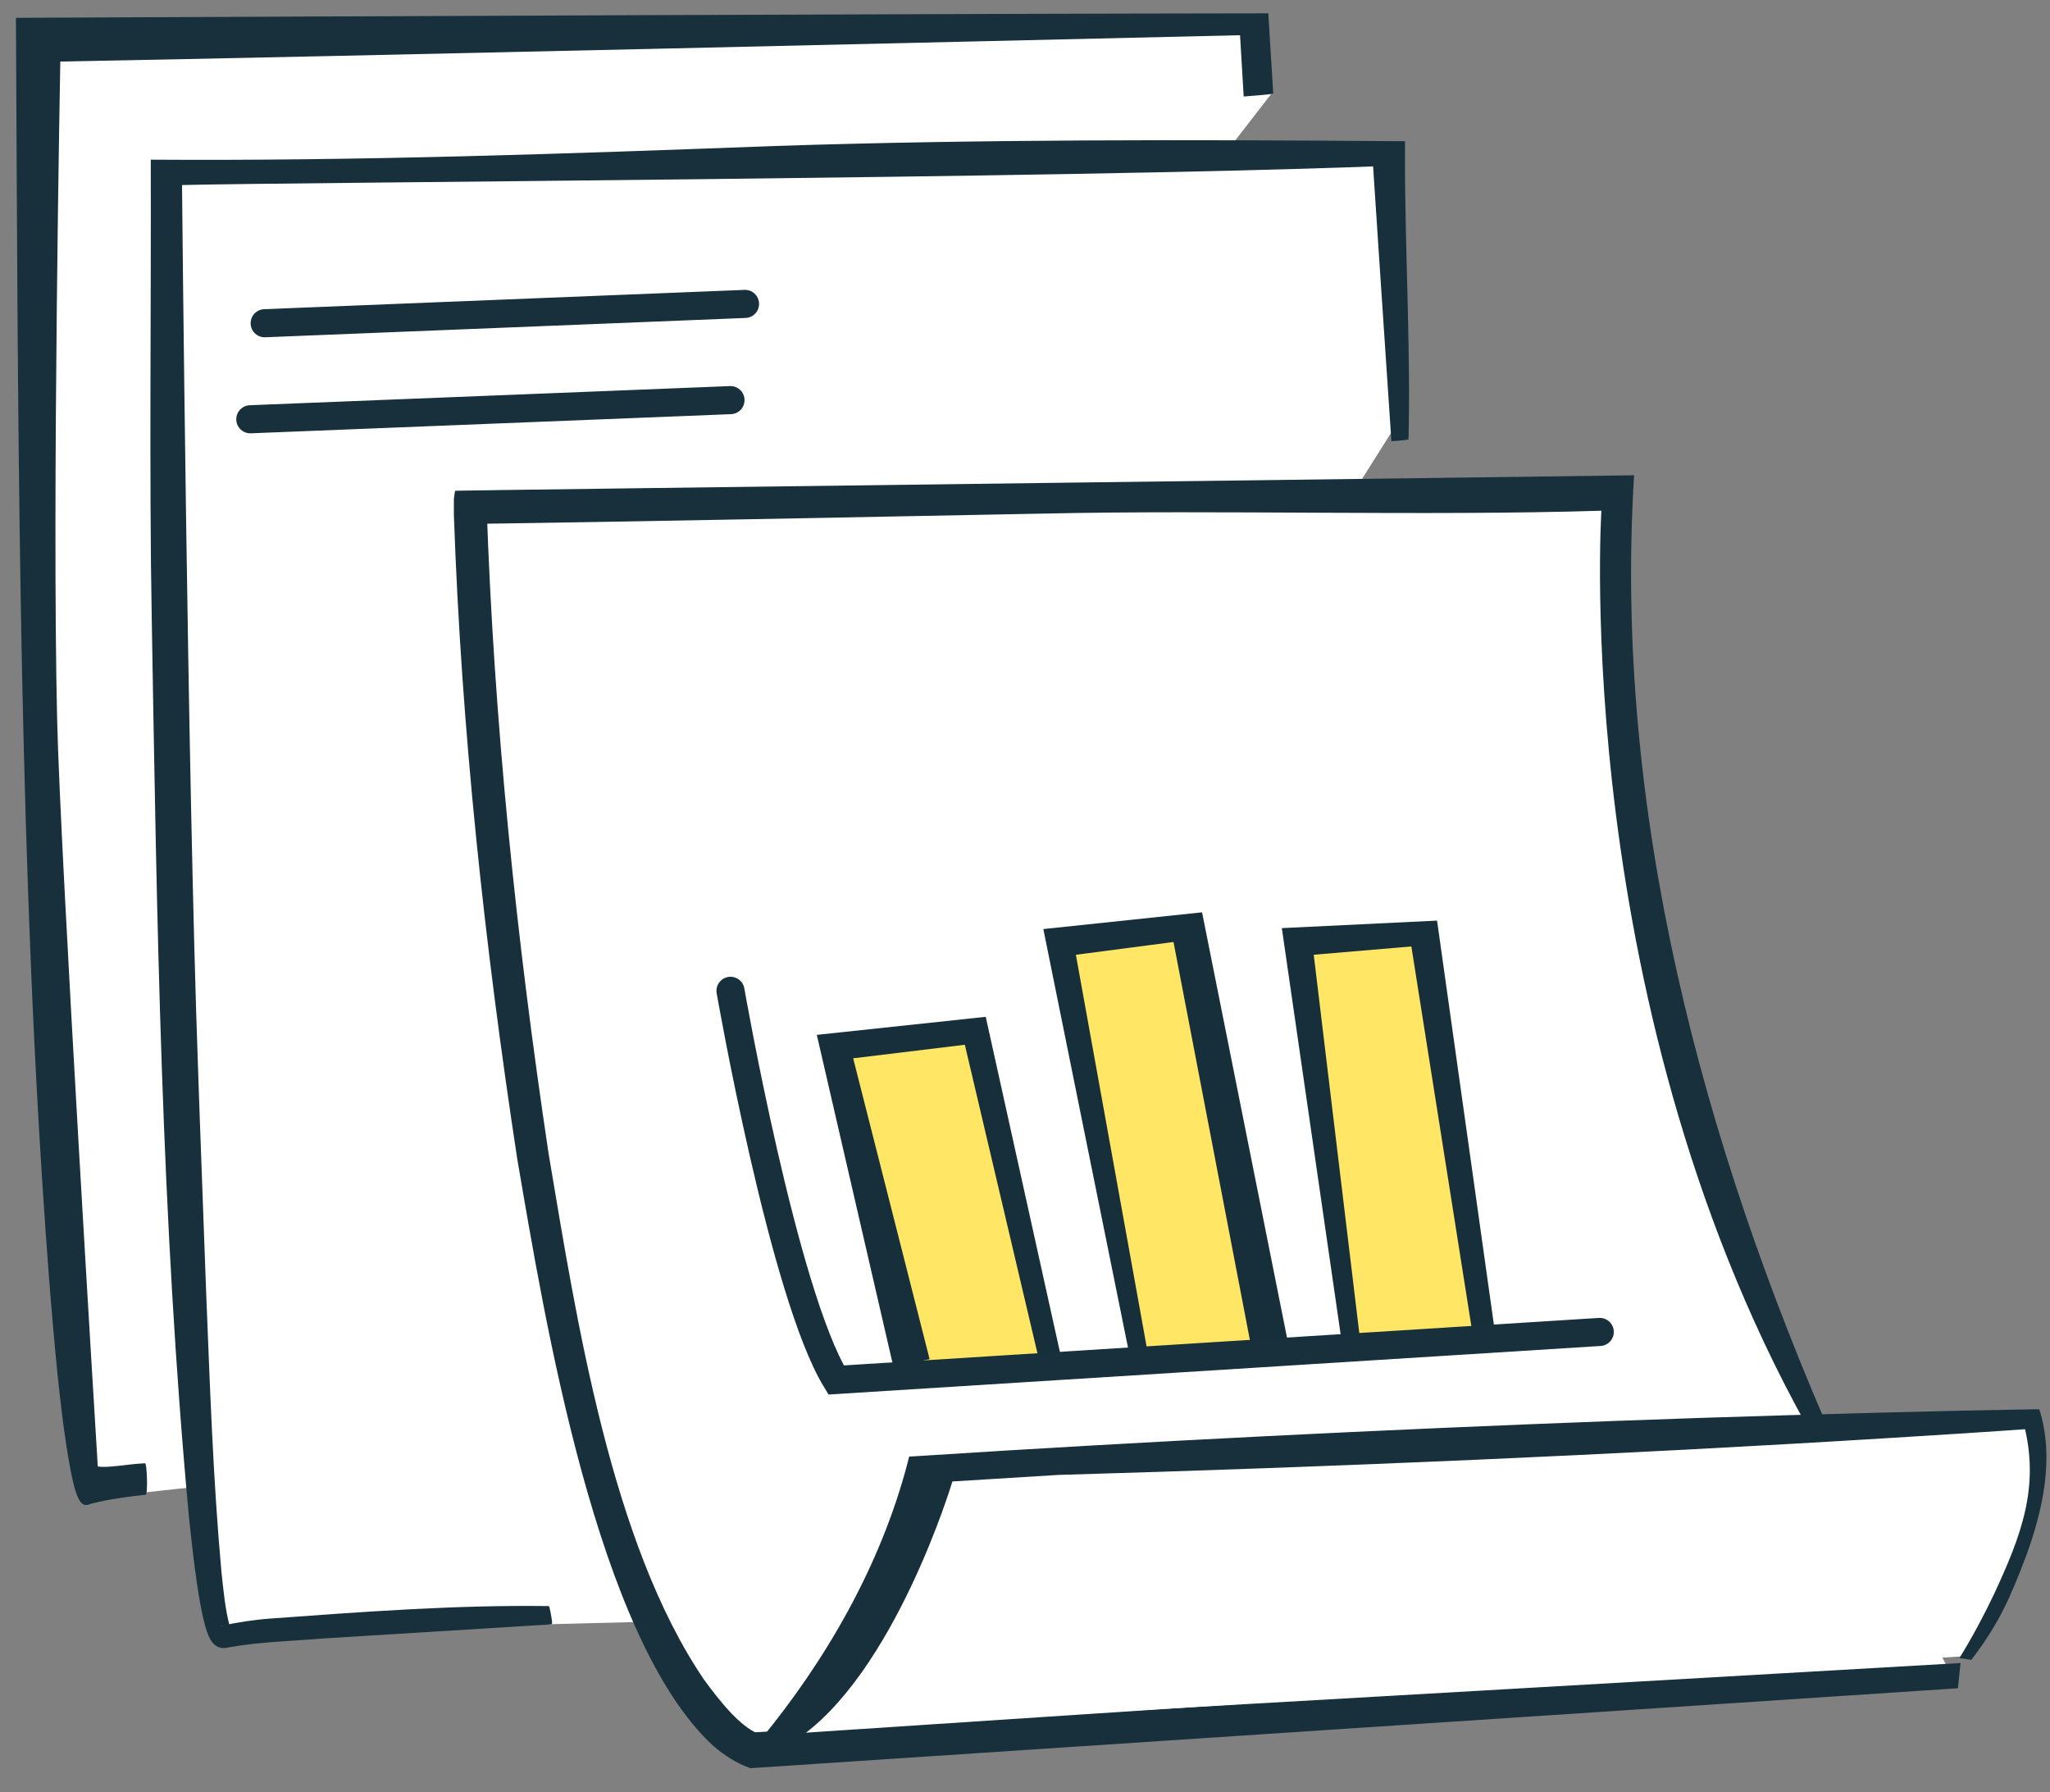
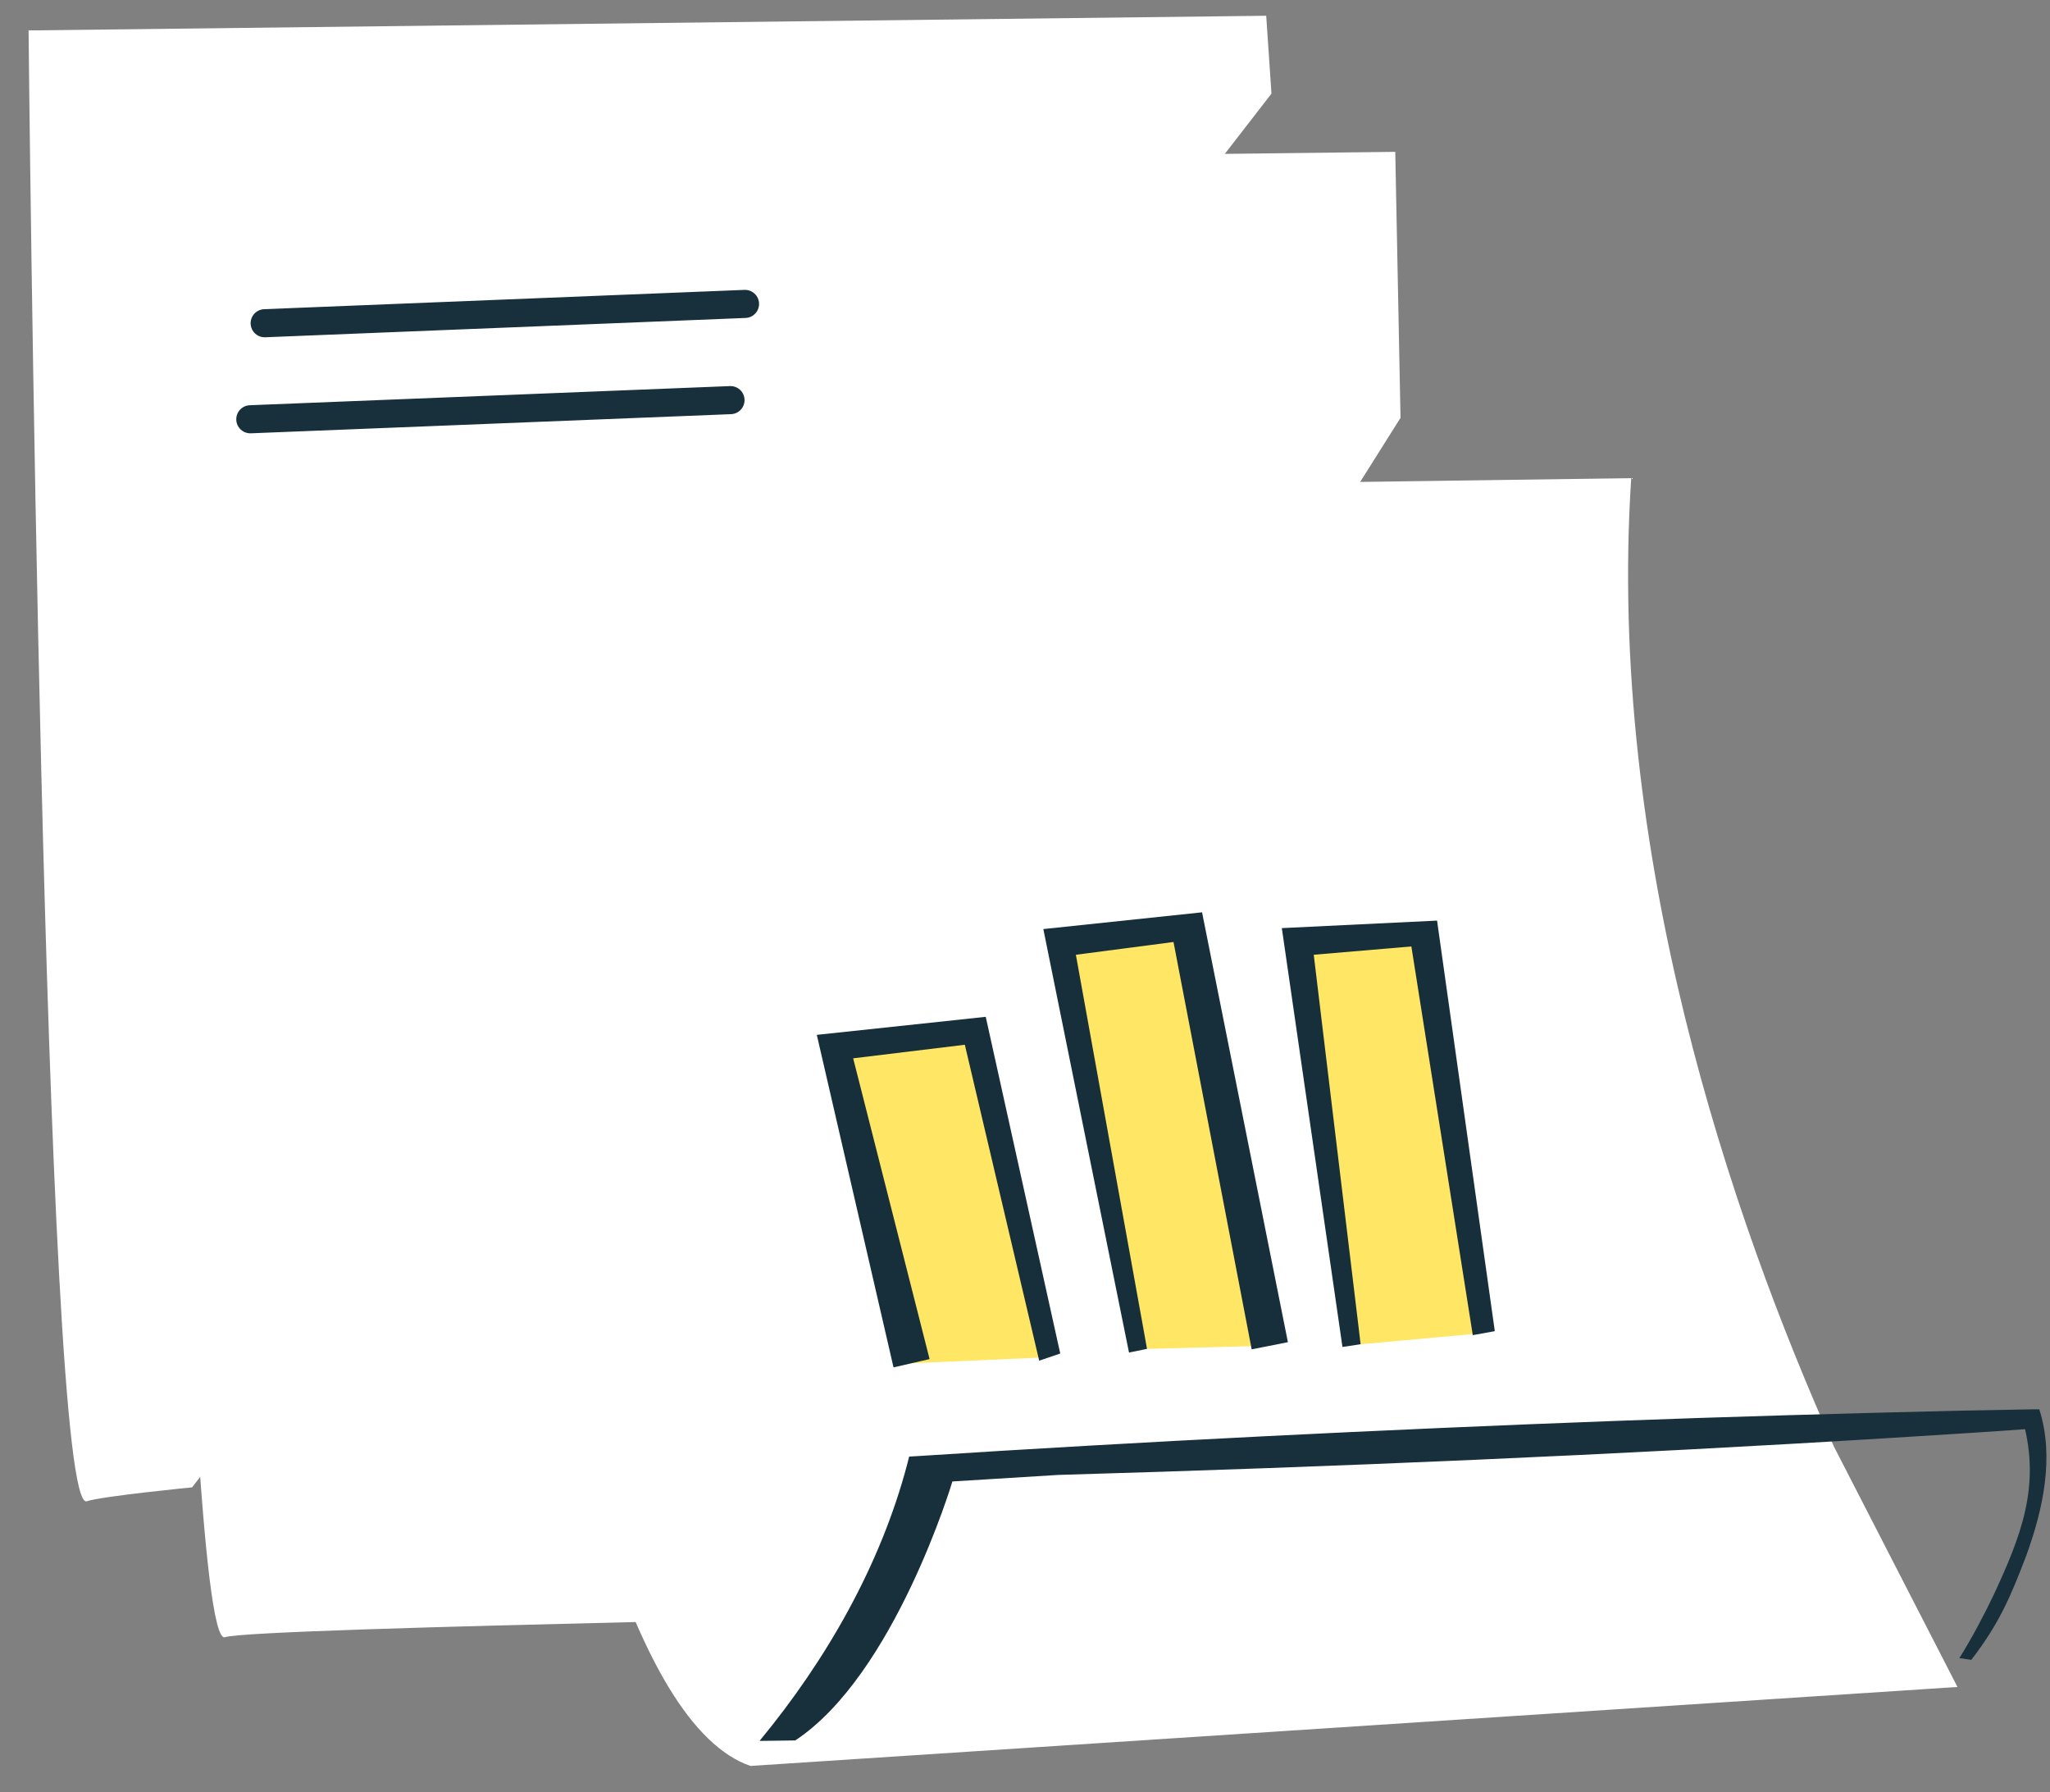
<svg xmlns="http://www.w3.org/2000/svg" width="127" height="111" viewBox="0 0 127 111" fill="none">
  <rect x="0" y="0" width="127" height="111" fill="#808080" stroke="none" />
  <g clip-path="url(#clip0_3059_4652)">
    <path d="M78.769 5.799L78.443 0.976L1.77 1.885C1.77 1.885 2.669 93.888 5.377 92.988C6.336 92.672 11.9 92.128 11.9 92.128" fill="white" />
-     <path d="M77.049 5.986L76.822 2.181C57.708 2.626 22.85 3.456 3.736 3.812C3.736 3.812 3.222 30.971 3.538 44.511C3.726 52.951 6.058 90.833 6.058 90.833C6.73 90.942 7.778 90.695 8.984 90.636C9.112 90.626 9.162 92.583 9.033 92.583C8.055 92.692 7.066 92.82 6.118 93.028C5.91 93.077 5.712 93.116 5.515 93.186C5.396 93.235 5.228 93.235 5.139 93.166C5.011 93.097 4.942 92.958 4.872 92.85C4.596 92.257 4.487 91.604 4.358 90.992C3.993 89.025 3.765 87.048 3.558 85.072C3.163 81.118 2.876 77.165 2.619 73.202C1.117 50.055 1.107 24.418 0.988 1.104C20.488 1.015 58.934 0.847 78.443 0.827H78.581V0.966L78.878 5.789C78.878 5.848 77.059 5.976 77.059 5.976L77.049 5.986Z" fill="#17303B" />
    <path d="M86.764 25.881L86.438 9.406L9.774 10.306C9.774 10.306 11.227 102.308 13.935 101.409C14.894 101.093 27.633 100.747 39.79 100.46" fill="white" />
-     <path d="M86.201 27.354C85.826 21.869 85.065 10.306 85.065 10.306C65.921 11.047 17.661 11.294 11.277 11.462C11.277 11.462 11.613 48.01 12.265 66.067C12.394 69.97 12.631 76.058 12.769 80.002C13.006 85.793 13.194 91.595 13.718 97.357C13.837 98.444 13.945 99.64 14.212 100.658C14.232 100.717 14.242 100.766 14.261 100.806C14.281 100.846 14.291 100.885 14.291 100.875C14.291 100.875 14.291 100.865 14.232 100.816C14.212 100.806 14.173 100.766 14.123 100.747C14.064 100.717 13.995 100.697 13.896 100.687C13.846 100.687 13.807 100.687 13.767 100.687C13.738 100.687 13.659 100.717 13.698 100.707C14.696 100.49 15.784 100.322 16.772 100.253C22.465 99.838 28.266 99.403 33.998 99.482C34.058 99.482 34.216 100.46 34.206 100.519C34.206 100.569 34.166 100.618 34.107 100.618L20.182 101.478C18.185 101.646 16.12 101.686 14.163 102.041H14.133C14.153 102.041 14.054 102.061 14.005 102.071C13.846 102.101 13.629 102.071 13.491 102.002C13.115 101.834 12.927 101.369 12.829 101.083C12.611 100.44 12.512 99.867 12.394 99.274C12.087 97.535 11.899 95.775 11.712 94.026C9.982 75.485 9.715 56.806 9.399 38.206C9.241 29.904 9.369 18.281 9.34 9.89C22.247 9.979 35.155 9.525 48.052 9.041C60.772 8.625 73.66 8.645 86.389 8.744H87.041V9.367C87.012 14.862 87.407 21.711 87.259 27.206C87.259 27.265 86.162 27.334 86.162 27.334L86.201 27.354Z" fill="#17303B" />
    <path d="M113.607 89.588C107.272 75.416 99.534 52.862 101.056 29.617L28.335 30.625C27.831 32.137 31.854 104.334 46.49 109.384L121.267 104.492" fill="white" />
-     <path d="M112.57 89.44C97.192 62.805 99.208 31.634 99.208 31.634C88.445 31.97 75.32 31.574 64.716 31.811C54.348 32.009 38.841 32.325 28.355 32.464L30.075 31.209C30.115 31.12 30.134 31.031 30.144 30.932C30.144 30.932 30.144 30.932 30.144 30.942V31.021V31.278C30.599 44.719 31.992 58.18 33.989 71.473C35.718 81.731 37.843 95.548 43.615 104.038C44.534 105.293 45.829 106.953 47.005 107.398L46.422 107.319C66.712 106.163 121.455 103.01 121.455 103.01L121.297 104.572C121.297 104.572 46.511 109.513 46.491 109.523C45.641 109.227 44.88 108.732 44.208 108.159C36.954 101.518 33.722 81.563 32.042 71.769C30.026 58.565 28.583 45.253 28.118 31.89V31.238V30.912C28.138 30.803 28.138 30.695 28.168 30.537L28.197 30.398C28.543 30.369 100.878 29.459 101.234 29.439C99.949 50.125 105.415 70.702 113.717 89.519L113.529 89.608L112.59 89.421L112.57 89.44Z" fill="#17303B" />
-     <path d="M48.013 107.448C48.013 107.448 53.844 101.478 56.868 90.873L125.892 87.889C125.892 87.889 128.818 92.781 122.028 102.565" fill="white" />
    <path d="M47.063 107.823C51.195 102.822 54.555 96.942 56.205 90.686L56.324 90.221L56.838 90.192C70.902 89.282 85.885 88.541 99.968 88.017C106.985 87.751 114.516 87.543 121.553 87.375L125.872 87.296H126.337C127.285 90.261 126.564 93.502 125.536 96.339C124.528 98.988 123.836 100.579 122.126 102.813L121.385 102.704C122.136 101.508 122.907 100.055 123.51 98.79C125.2 95.153 126.416 92.079 125.348 88.096L125.941 88.492C123.787 88.65 119.478 88.927 117.323 89.055C100.255 90.113 82.663 90.864 65.555 91.358L59.002 91.763C59.002 91.763 55.425 103.742 49.267 107.804L47.083 107.833L47.063 107.823Z" fill="#17303B" />
    <path d="M16.396 20.021L46.155 18.825" stroke="#17303B" stroke-width="1.74" stroke-miterlimit="10" stroke-linecap="round" />
    <path d="M15.507 25.97L45.255 24.784" stroke="#17303B" stroke-width="1.74" stroke-miterlimit="10" stroke-linecap="round" />
    <path d="M56.473 84.44L52.006 65.098L60.169 64.228L64.567 84.084" fill="#FFE664" />
    <path d="M55.355 84.697L50.602 64.1L61.068 62.983L65.683 83.837L64.379 84.282L59.773 64.713L52.855 65.553L57.589 84.183L55.355 84.697Z" fill="#162F3B" />
    <path d="M71.06 83.55L66.01 58.555L73.551 57.755L78.67 83.352" fill="#FFE664" />
    <path d="M69.943 83.778L64.636 57.547L74.469 56.51L79.787 83.135L77.543 83.58L72.7 58.348L66.652 59.139L71.06 83.55L69.943 83.778Z" fill="#162F3B" />
    <path d="M84.293 83.264L80.726 58.566L88.049 58.22L91.469 82.612" fill="#FFE664" />
    <path d="M83.167 83.431L79.411 57.488L89.028 57.023L92.605 82.453L91.241 82.7L87.436 58.624L81.388 59.138L84.293 83.263L83.167 83.431Z" fill="#162F3B" />
-     <path d="M45.255 61.372C45.255 61.372 48.526 80.121 51.798 85.477L99.108 82.502" stroke="#17303B" stroke-width="1.74" stroke-miterlimit="10" stroke-linecap="round" />
  </g>
  <defs>
    <clipPath id="clip0_3059_4652">
      <rect width="126.89" height="110" fill="white" transform="translate(0 0.541)" />
    </clipPath>
  </defs>
</svg>